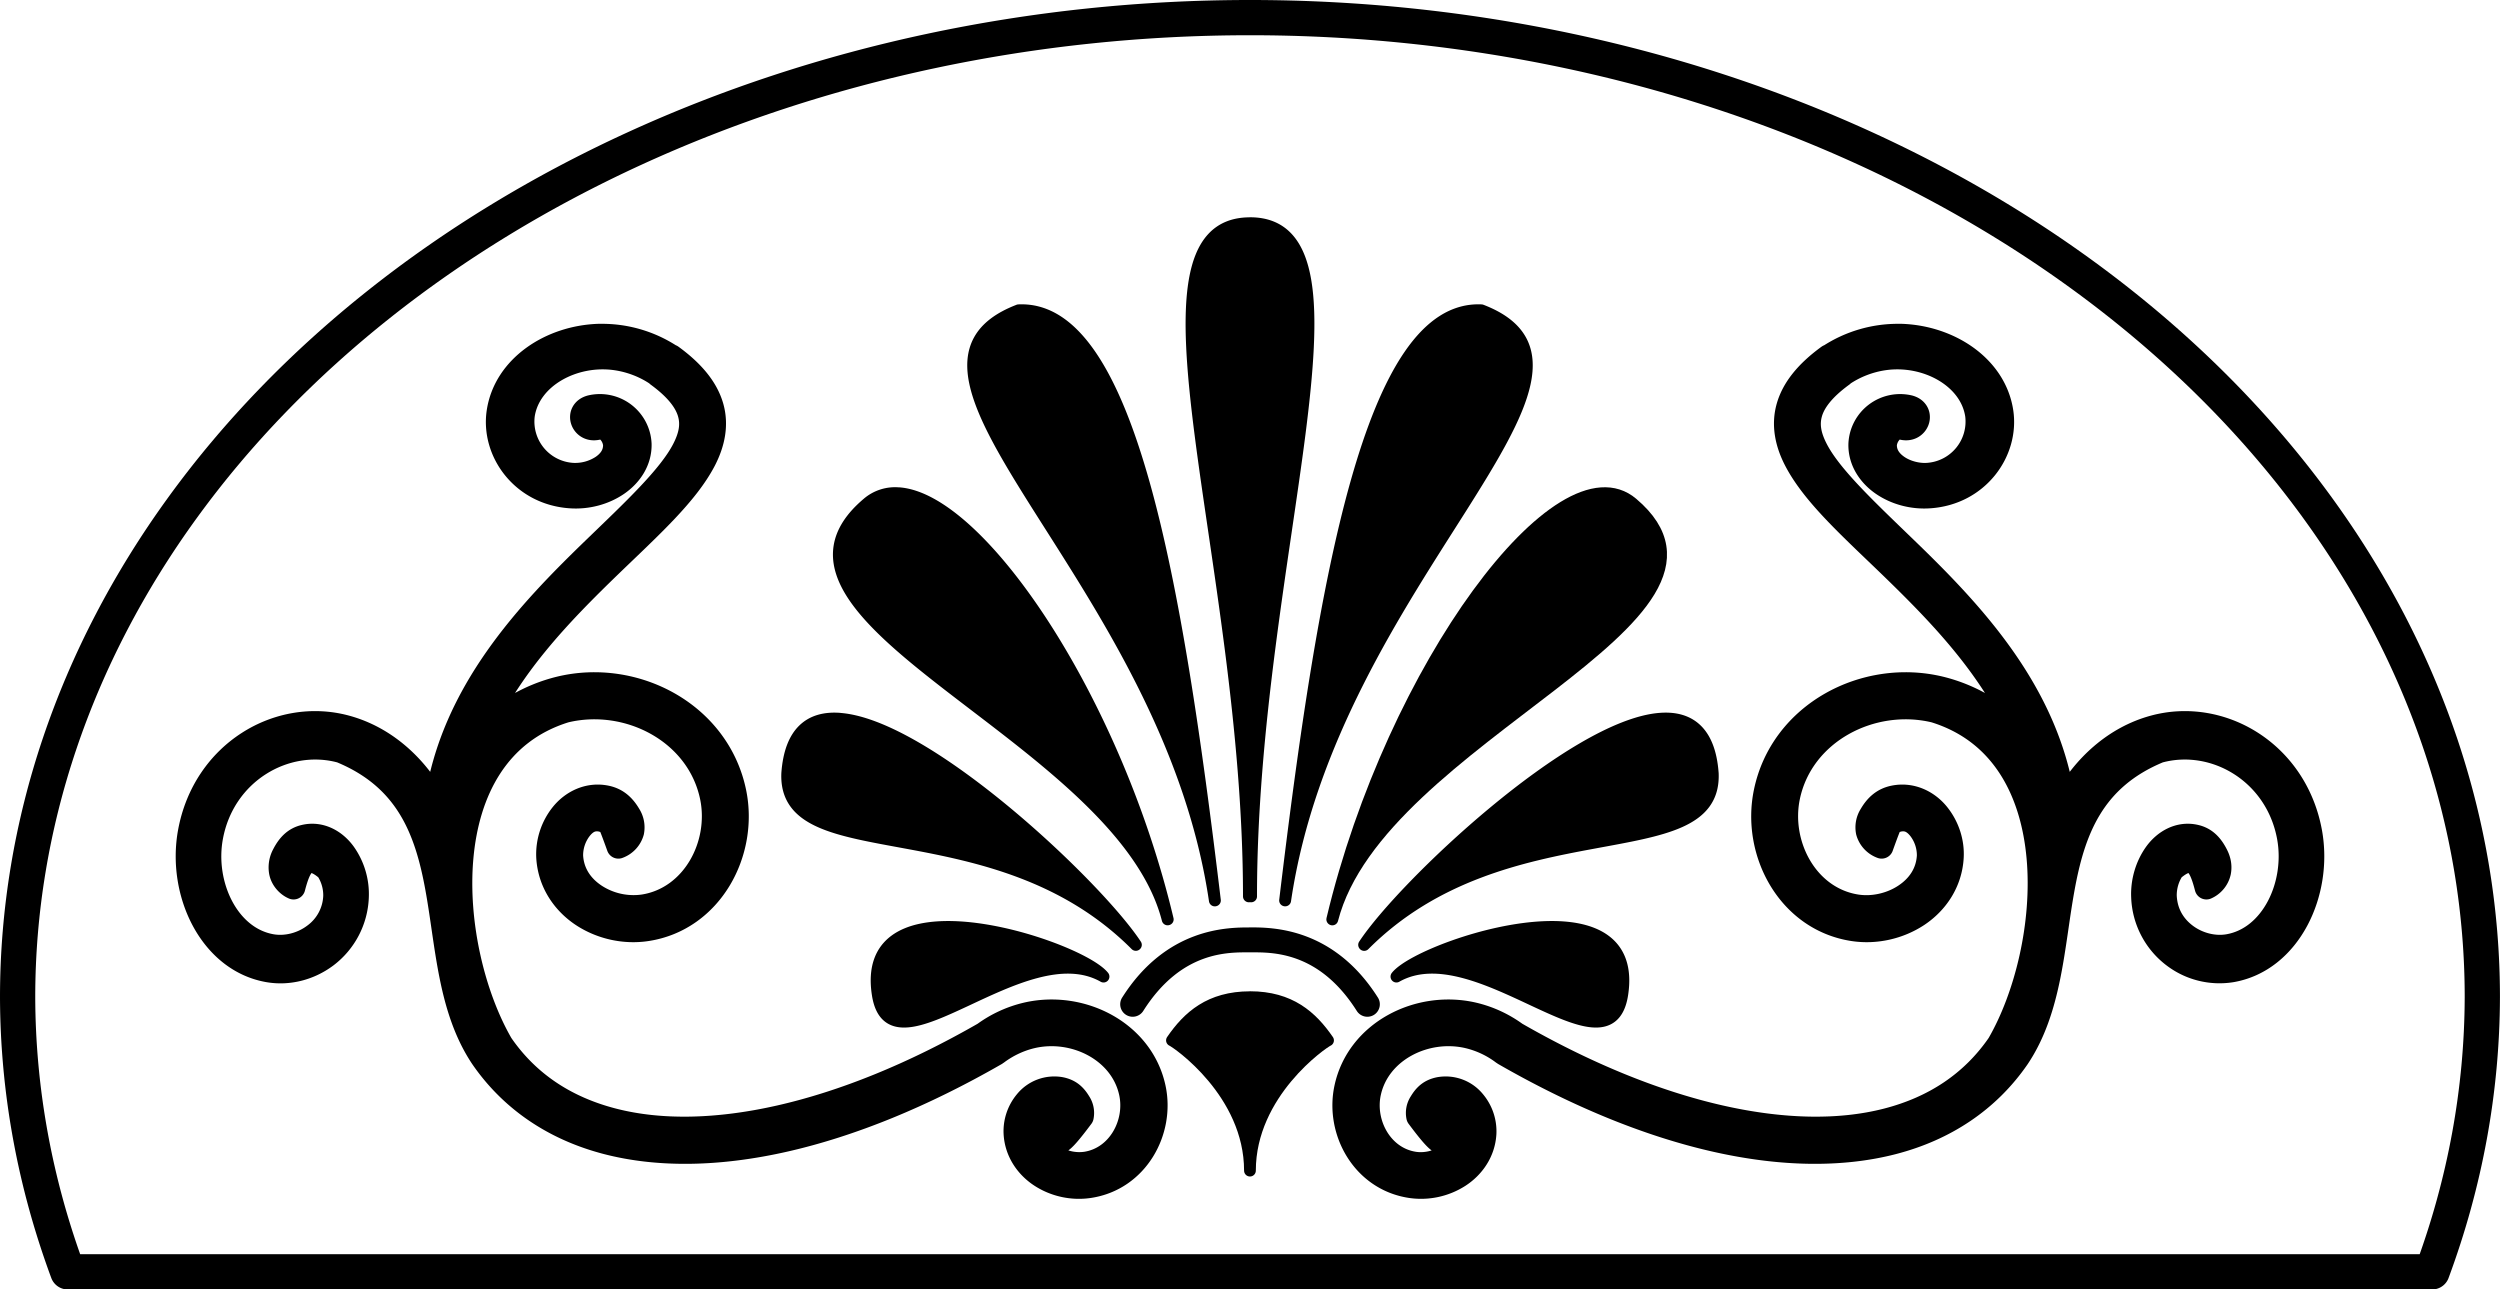
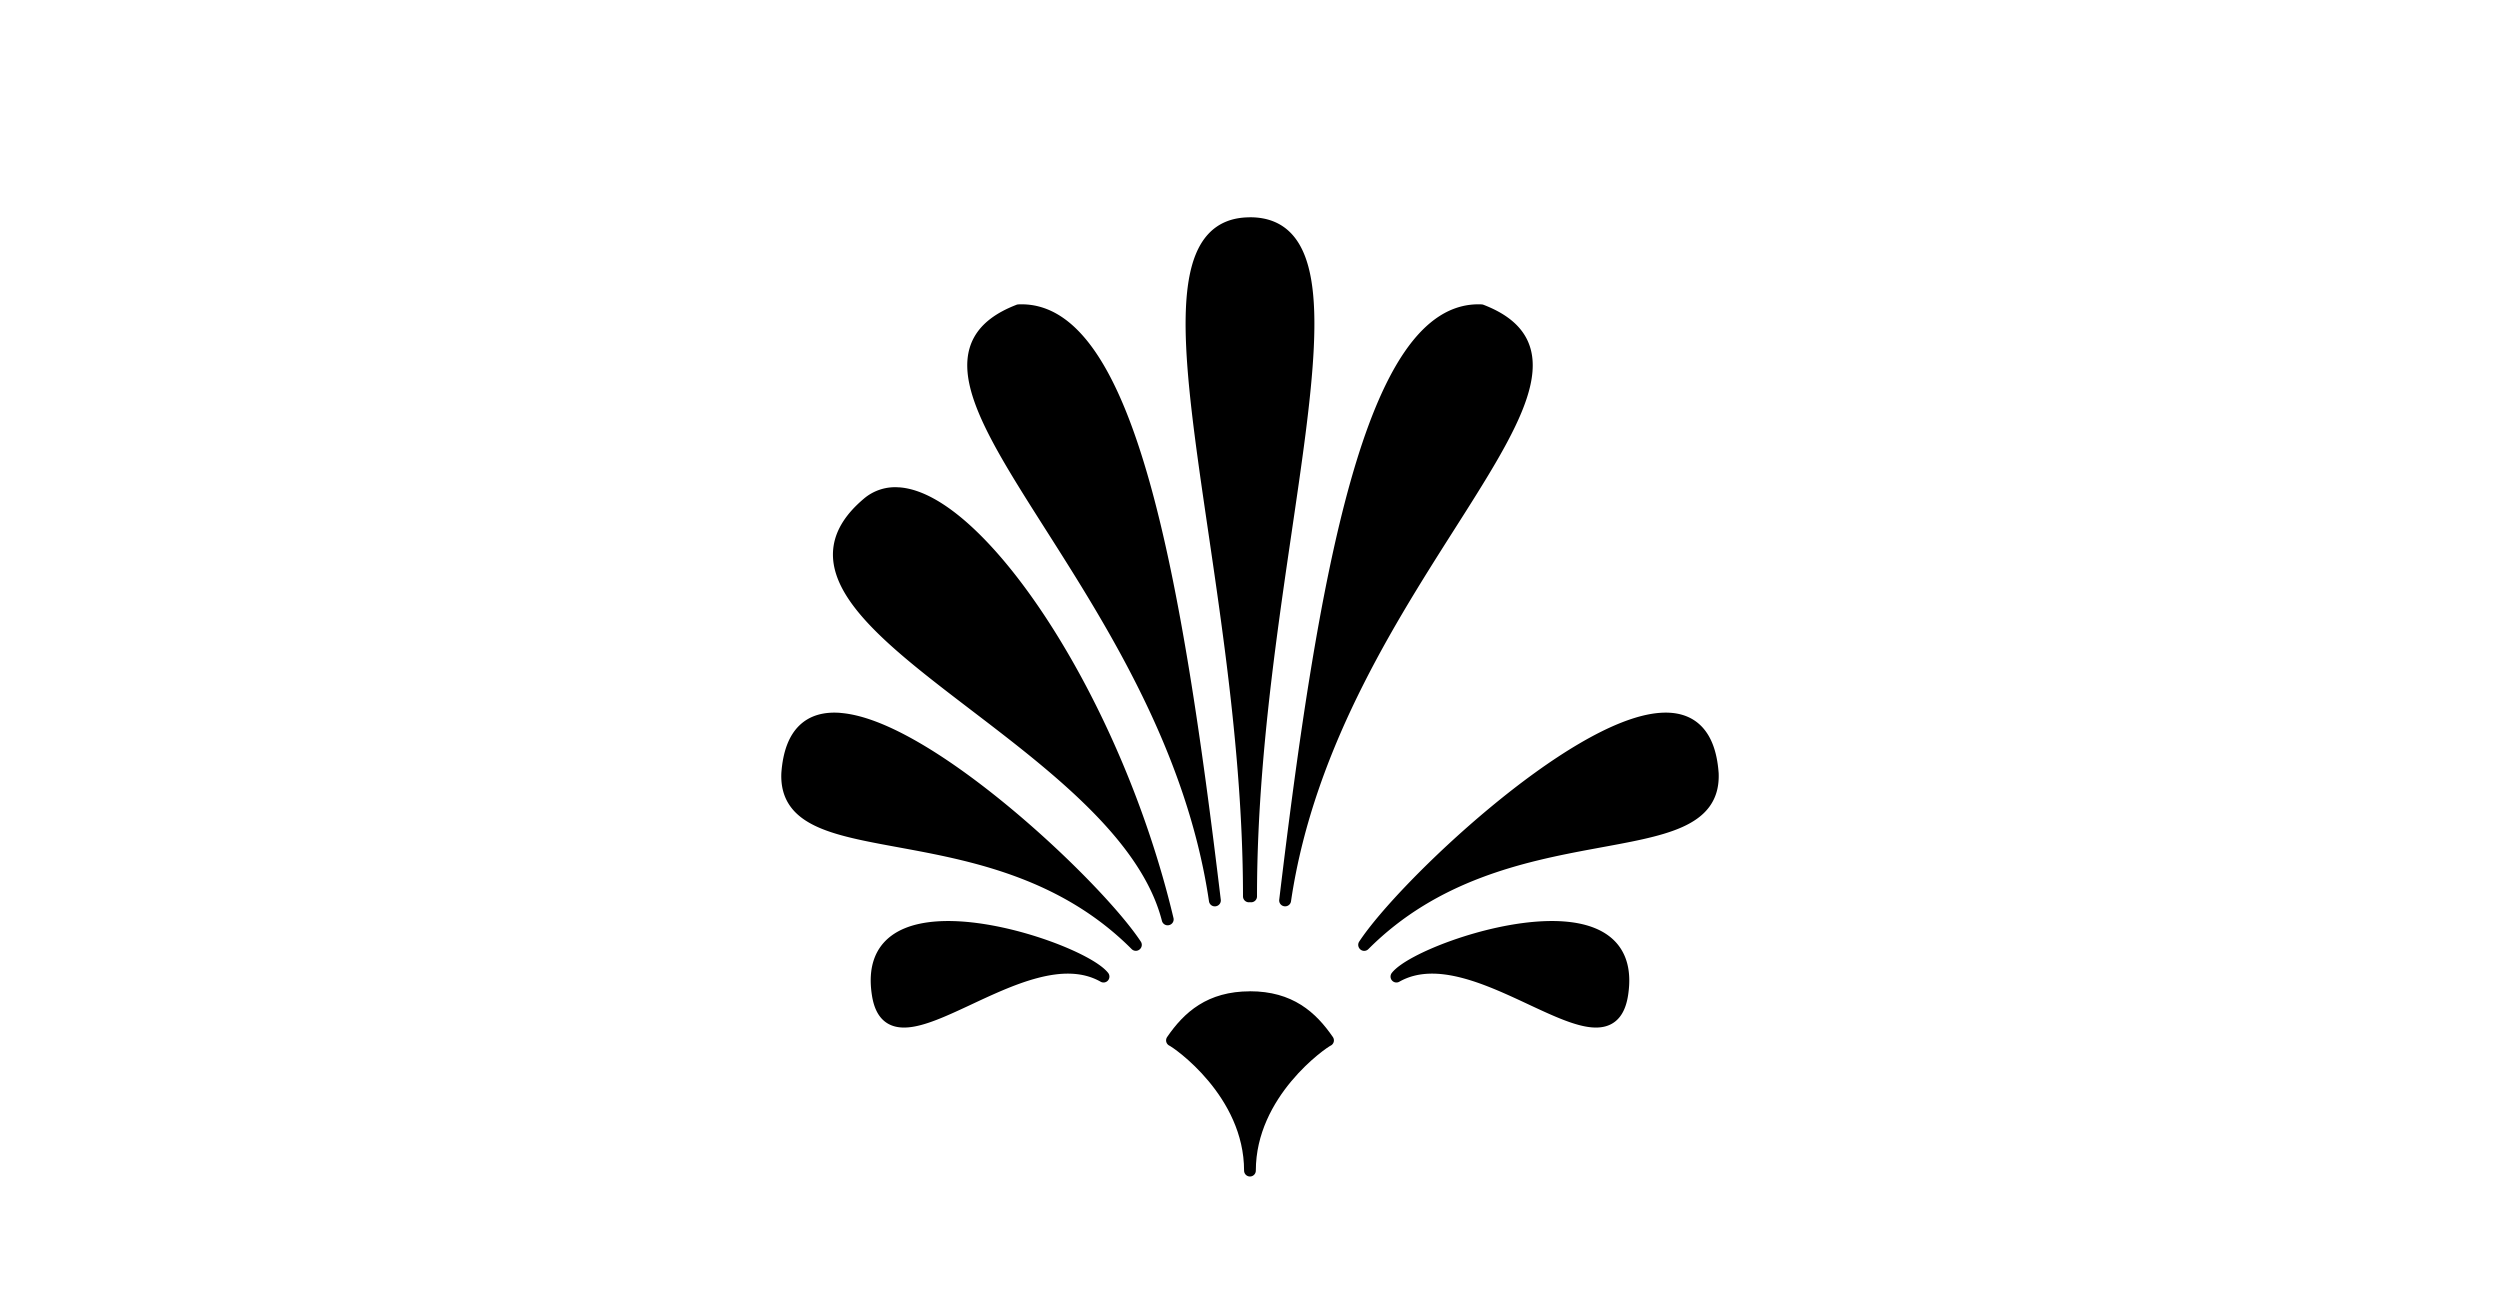
<svg xmlns="http://www.w3.org/2000/svg" width="201.085" height="103.717" viewBox="0 0 53.204 27.442">
  <g stroke="#000">
    <path d="M26.602 4.75l.024 14.327c0-7.18 2.764-14.328-.024-14.328zm0 0c-2.788 0-.024 7.148-.024 14.327zm-4.924 1.853c-3.4 1.311 3.167 5.732 4.175 12.561l.003-.001c-.819-6.828-1.825-12.67-4.179-12.56zm9.848 0c-2.354-.11-3.36 5.732-4.178 12.56h.003c1.007-6.828 7.575-11.249 4.175-12.56zm-12.4 3.894a.897.897 0 00-.663.213c-2.897 2.45 5.383 4.945 6.386 8.857l.003-.001c-1.117-4.697-3.994-8.95-5.725-9.07zm-1.261 4.798c-.622-.044-1.048.277-1.112 1.165-.084 2.087 4.417.642 7.419 3.65l.002-.002c-.828-1.258-4.444-4.679-6.309-4.812zm17.474 0c-1.864.134-5.481 3.555-6.309 4.813l.002.003c3.002-3.009 7.503-1.564 7.419-3.651-.064-.888-.49-1.21-1.112-1.165zm-15.037 4.433c-.999-.031-1.8.306-1.622 1.438.286 1.826 3.097-1.351 4.805-.382v-.001c-.285-.362-1.898-1.014-3.183-1.055zm12.6 0c-1.286.041-2.899.693-3.184 1.055v.001c1.708-.969 4.52 2.208 4.806.382.177-1.132-.624-1.47-1.623-1.438z" stroke-width=".25" stroke-linejoin="round" />
-     <path d="M28.352 19.566C29.628 14.2 33.204 9.41 34.74 10.71c2.897 2.451-5.382 4.946-6.386 8.858z" stroke-width=".25" stroke-linecap="round" stroke-linejoin="round" />
-     <path style="line-height:normal;font-variant-ligatures:normal;font-variant-position:normal;font-variant-caps:normal;font-variant-numeric:normal;font-variant-alternates:normal;font-feature-settings:normal;text-indent:0;text-align:start;text-decoration-line:none;text-decoration-style:solid;text-decoration-color:#000;text-transform:none;text-orientation:mixed;white-space:normal;shape-padding:0;isolation:auto;mix-blend-mode:normal;solid-color:#000;solid-opacity:1" d="M26.597 19.87c-.46 0-1.698.001-2.604 1.431a.133.133 0 10.225.143c.852-1.346 1.92-1.309 2.384-1.309.464 0 1.533-.037 2.385 1.309a.133.133 0 10.225-.143c-.905-1.429-2.143-1.432-2.603-1.432a.133.133 0 00-.006 0 .133.133 0 00-.006 0z" color="#000" font-weight="400" font-family="sans-serif" overflow="visible" stroke-width=".265" stroke-linecap="round" />
    <path d="M26.602 21.222c-.853 0-1.313.412-1.661.919.117.052 1.66 1.119 1.66 2.772 0-1.653 1.545-2.72 1.662-2.772-.349-.507-.808-.92-1.661-.92z" stroke-width=".25" stroke-linecap="round" stroke-linejoin="round" />
-     <path d="M12.752 7.141c-1.03.03-2.002.664-2.146 1.627-.126.84.509 1.73 1.532 1.8.36.026.72-.071 1.002-.264.282-.193.486-.498.477-.854a.851.851 0 00-1.045-.791c-.34.091-.184.541.155.45.094-.026.146-.003.222.067a.466.466 0 01.135.285c.005.197-.096.352-.269.47a1.05 1.05 0 01-.636.169 1.131 1.131 0 01-1.047-1.27c.122-.816 1.077-1.33 1.978-1.199.315.046.618.164.873.338l.018.01-.004.006c.408.298.604.567.673.808.07.242.028.482-.123.773-.301.583-1.057 1.29-1.912 2.116-1.378 1.334-3.016 3.041-3.352 5.402-.422-.784-1.093-1.389-1.92-1.613h0c-1.426-.387-3.016.539-3.327 2.235-.237 1.291.445 2.735 1.673 2.949.43.075.877-.04 1.235-.308a1.65 1.65 0 00.655-1.25 1.497 1.497 0 00-.268-.926c-.187-.265-.503-.453-.852-.371-.209.048-.34.189-.441.384a.567.567 0 00-.063.375c.029.151.145.279.272.333.124-.473.265-.777.717-.388a.993.993 0 01.165.566 1.074 1.074 0 01-.446.833c-.256.192-.597.28-.904.226-.935-.163-1.469-1.3-1.282-2.316.253-1.379 1.575-2.147 2.758-1.826 2.84 1.17 1.614 4.444 3.003 6.52.634.92 1.555 1.526 2.66 1.812 2.21.571 5.148-.093 8.274-1.89l-.127-.22.156.2c.22-.164.474-.284.741-.347.902-.21 1.91.294 2.102 1.196.14.659-.262 1.398-.96 1.502a1.004 1.004 0 01-.668-.144c-.189-.121-.31-.292-.323-.518a.555.555 0 01.116-.341c.7-.355-.22 1.376.797.01a.402.402 0 00-.058-.303c-.09-.15-.196-.253-.393-.293a.775.775 0 00-.741.276.98.98 0 00-.226.677c.022.392.249.711.547.903.298.192.667.274 1.025.22 1.014-.152 1.575-1.175 1.38-2.09-.255-1.196-1.552-1.846-2.715-1.575a2.51 2.51 0 00-.903.415h0c-3.054 1.754-5.886 2.358-7.898 1.837-1.007-.26-1.81-.791-2.373-1.61-1.175-2.03-1.534-6.197 1.36-7.093 1.336-.322 2.828.447 3.114 1.829.211 1.02-.396 2.162-1.454 2.325a1.493 1.493 0 01-1.024-.228c-.29-.192-.487-.475-.507-.842a.924.924 0 01.19-.574c.123-.155.259-.228.451-.188.195.053.178.109.187.114.04.09.125.325.172.456a.477.477 0 00.298-.321.494.494 0 00-.07-.362c-.112-.19-.258-.327-.485-.374-.387-.08-.734.104-.943.364a1.36 1.36 0 00-.298.913c.03.535.329.968.728 1.233.399.264.9.377 1.379.303 1.37-.212 2.129-1.641 1.864-2.92-.348-1.68-2.124-2.6-3.718-2.216h0a3.408 3.408 0 00-1.73 1.036c.62-1.466 1.755-2.628 2.798-3.638.848-.82 1.63-1.519 2.008-2.246.188-.364.27-.753.16-1.138-.11-.386-.396-.74-.86-1.077l-.002.005a2.674 2.674 0 00-1.537-.443zM40.452 7.141c1.03.03 2.002.664 2.146 1.627.125.84-.51 1.73-1.532 1.8-.36.026-.72-.071-1.002-.264-.282-.193-.487-.498-.477-.854a.851.851 0 011.044-.791c.34.091.185.541-.155.45-.093-.026-.146-.003-.221.067a.466.466 0 00-.136.285c-.005.197.097.352.27.47.172.118.416.184.636.169a1.131 1.131 0 001.046-1.27c-.122-.816-1.076-1.33-1.977-1.199a2.105 2.105 0 00-.873.338l-.018.01.004.006c-.409.298-.605.567-.674.808-.069.242-.028.482.123.773.302.583 1.058 1.29 1.912 2.116 1.379 1.334 3.017 3.041 3.352 5.402.422-.784 1.094-1.389 1.92-1.613h0c1.427-.387 3.016.539 3.328 2.235.237 1.291-.445 2.735-1.674 2.949a1.61 1.61 0 01-1.235-.308 1.65 1.65 0 01-.654-1.25c-.016-.326.08-.662.267-.926.188-.265.504-.453.853-.371.209.048.34.189.44.384.051.097.093.224.064.375a.476.476 0 01-.273.333c-.123-.473-.264-.777-.717-.388a.993.993 0 00-.164.566c.017.364.189.642.445.833.257.192.598.28.905.226.935-.163 1.468-1.3 1.282-2.316-.253-1.379-1.575-2.147-2.758-1.826-2.84 1.17-1.615 4.444-3.004 6.52-.633.92-1.555 1.526-2.66 1.812-2.21.571-5.147-.093-8.273-1.89l.127-.22-.157.2a2.002 2.002 0 00-.74-.347c-.902-.21-1.91.294-2.102 1.196-.14.659.262 1.398.96 1.502.226.034.48-.022.668-.144.188-.121.31-.292.322-.518a.555.555 0 00-.115-.341c-.7-.355.22 1.376-.797.01a.402.402 0 01.058-.303c.09-.15.195-.253.393-.293a.775.775 0 01.74.276.98.98 0 01.227.677c-.022.392-.249.711-.547.903a1.497 1.497 0 01-1.025.22c-1.015-.152-1.575-1.175-1.38-2.09.254-1.196 1.551-1.846 2.715-1.575.327.077.634.22.902.415h0c3.055 1.754 5.887 2.358 7.9 1.837 1.005-.26 1.808-.791 2.372-1.61 1.175-2.03 1.533-6.197-1.36-7.093-1.336-.322-2.829.447-3.115 1.829-.21 1.02.396 2.162 1.455 2.325.349.054.732-.035 1.023-.228.291-.192.488-.475.508-.842a.924.924 0 00-.19-.574c-.123-.155-.259-.228-.452-.188-.194.053-.177.109-.186.114-.04.09-.125.325-.172.456a.477.477 0 01-.298-.321.493.493 0 01.07-.362c.111-.19.258-.327.485-.374.386-.08.734.104.942.364.209.26.316.591.298.913-.029.535-.328.968-.727 1.233-.4.264-.9.377-1.379.303-1.37-.212-2.129-1.641-1.864-2.92.347-1.68 2.124-2.6 3.718-2.216h0a3.408 3.408 0 011.73 1.036c-.62-1.466-1.755-2.628-2.798-3.638-.848-.82-1.631-1.519-2.008-2.246-.189-.364-.27-.753-.16-1.138.11-.386.396-.74.86-1.077l.002.005a2.674 2.674 0 011.537-.443z" style="line-height:normal;font-variant-ligatures:normal;font-variant-position:normal;font-variant-caps:normal;font-variant-numeric:normal;font-variant-alternates:normal;font-feature-settings:normal;text-indent:0;text-align:start;text-decoration-line:none;text-decoration-style:solid;text-decoration-color:#000;text-transform:none;text-orientation:mixed;white-space:normal;shape-padding:0;isolation:auto;mix-blend-mode:normal;solid-color:#000;solid-opacity:1" color="#000" font-weight="400" font-family="sans-serif" overflow="visible" fill-rule="evenodd" stroke-width=".5" stroke-linejoin="round" />
-     <path d="M26.602.375A26.227 20.847 0 00.375 21.222a26.227 20.847 0 001.068 5.845h50.315a26.227 20.847 0 001.07-5.845A26.227 20.847 0 0026.603.375z" fill="none" stroke-width=".75" stroke-linecap="round" stroke-linejoin="round" paint-order="markers fill stroke" />
  </g>
</svg>